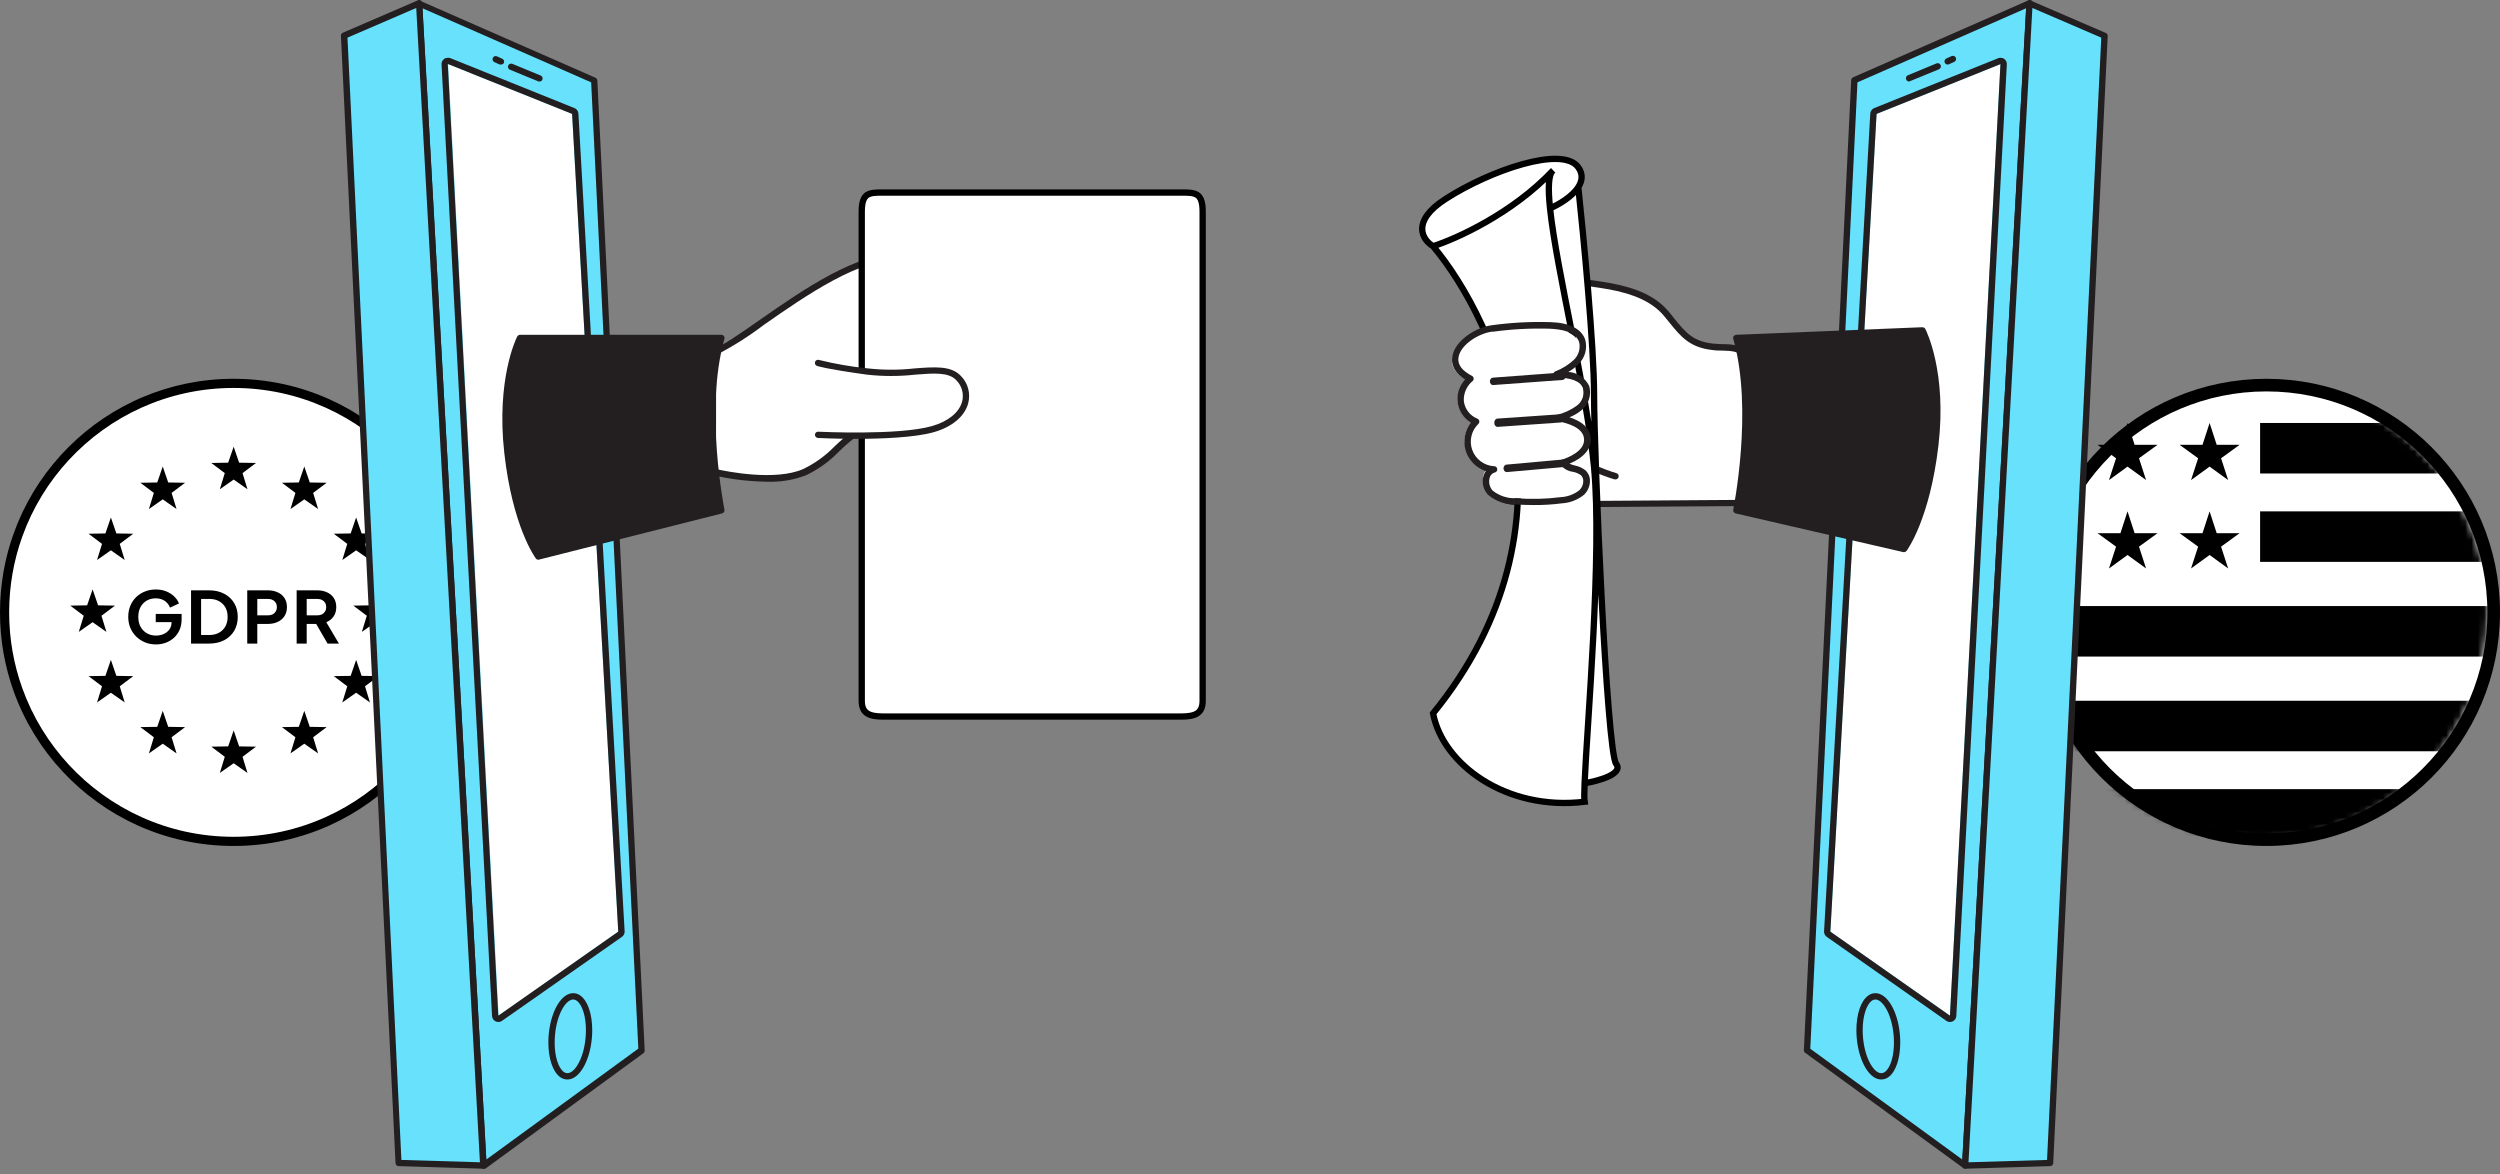
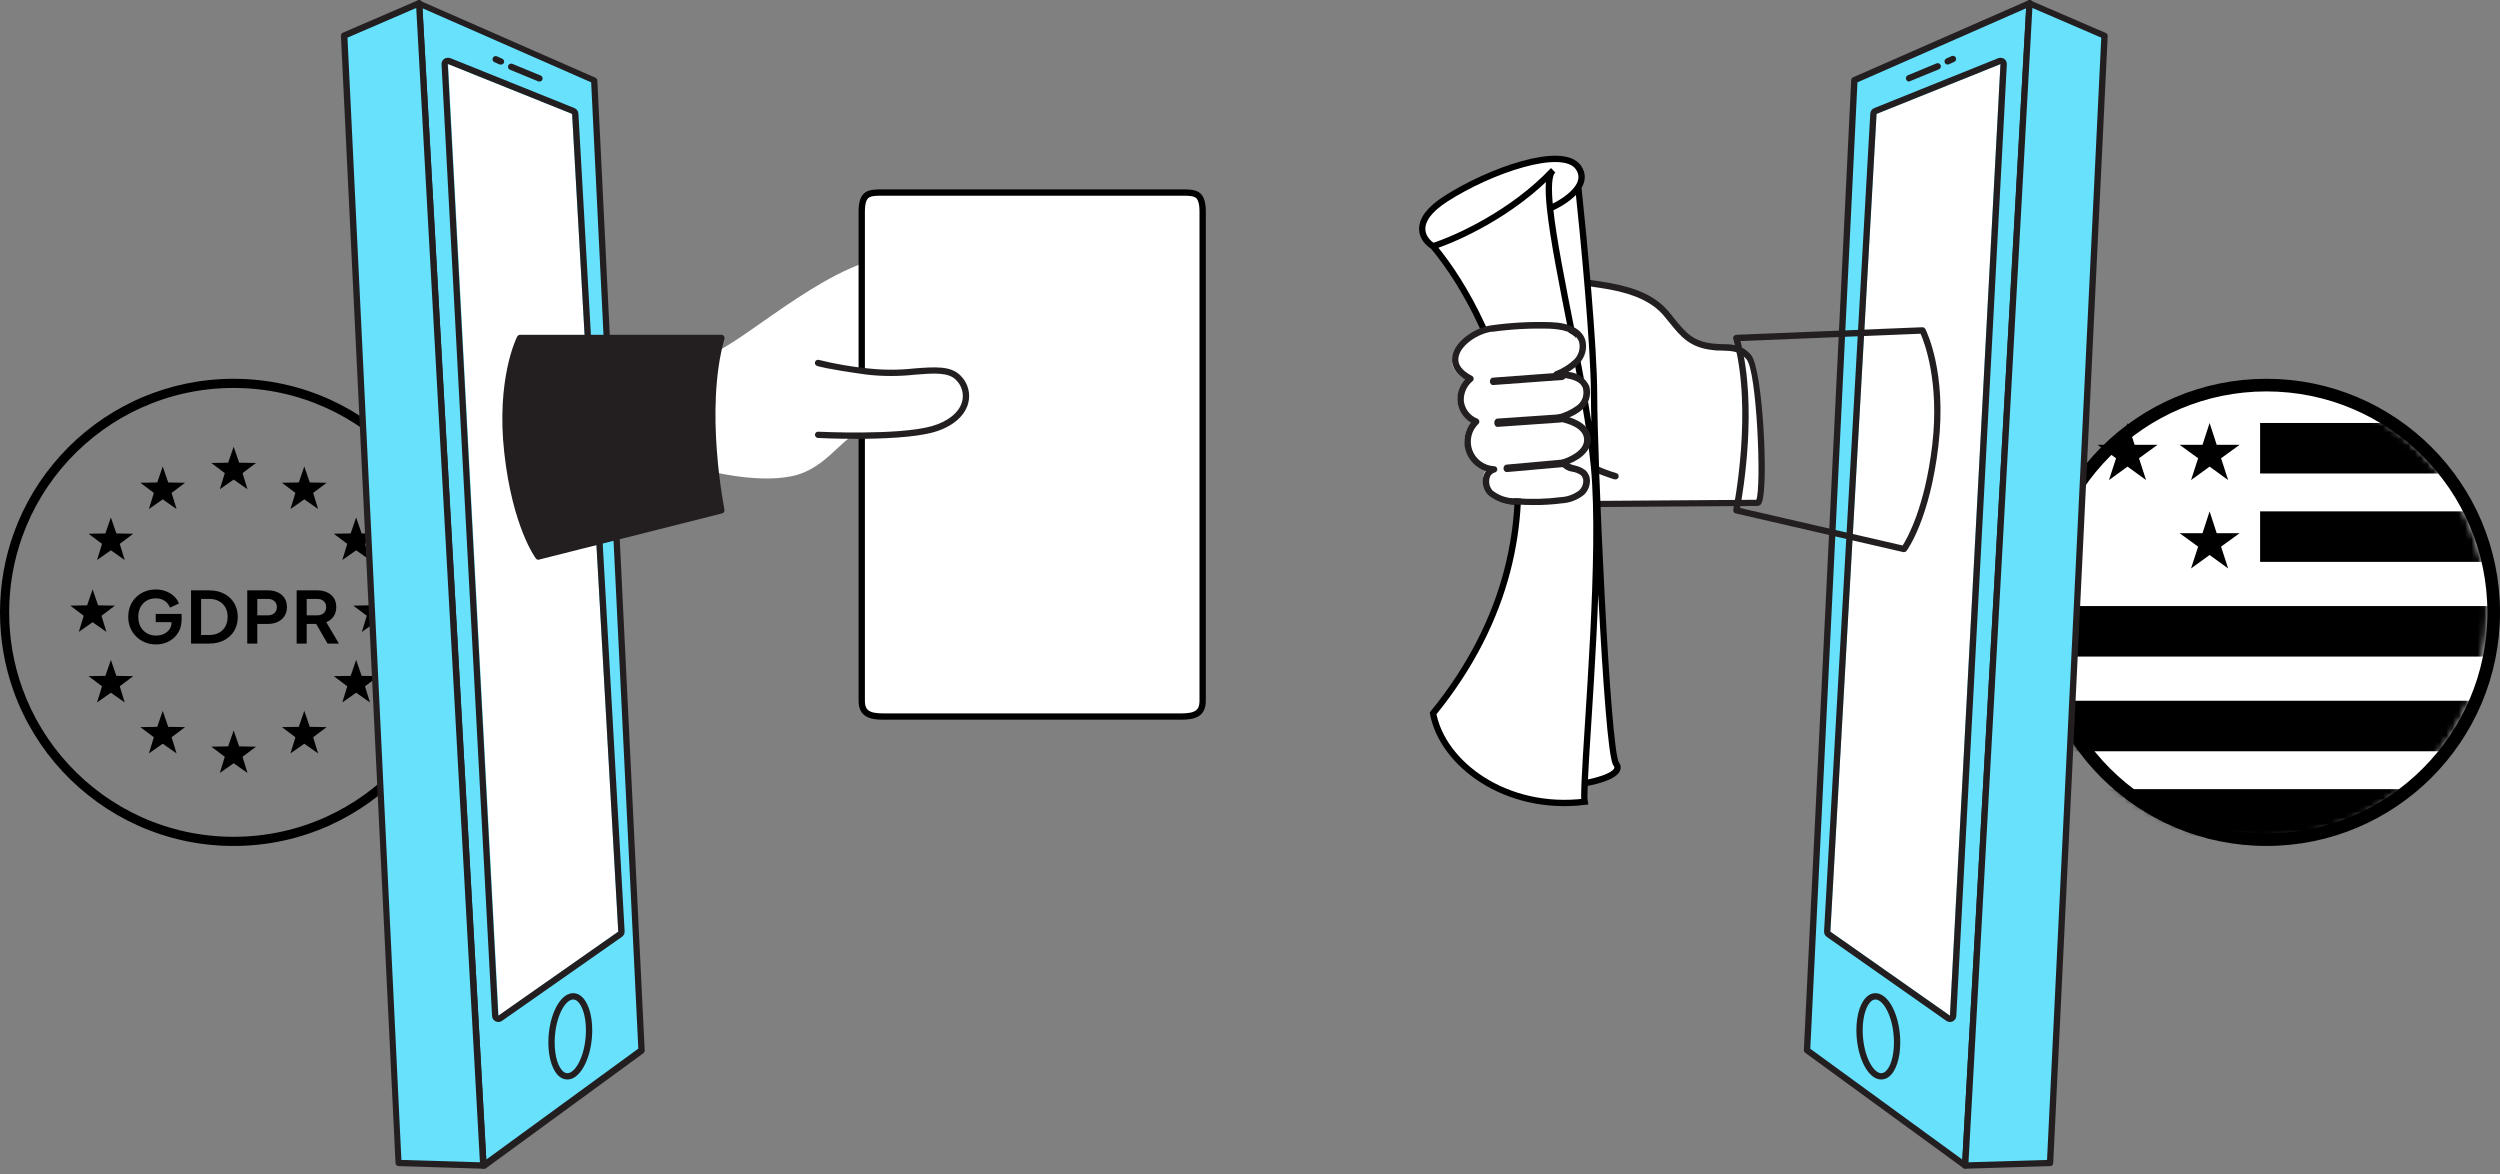
<svg xmlns="http://www.w3.org/2000/svg" width="396" height="186" viewBox="0 0 396 186" fill="none">
  <rect x="0" y="0" width="396" height="186" fill="#808080" stroke="none" />
-   <path d="M22.132 63.903C26.669 61.862 31.7 60.725 37 60.725C42.3 60.725 47.331 61.862 51.868 63.903C60.801 67.922 67.813 75.451 71.147 84.733C72.524 88.563 73.275 92.693 73.275 97C73.275 101.306 72.524 105.435 71.148 109.266C67.814 118.548 60.801 126.079 51.868 130.097C47.331 132.139 42.3 133.275 37 133.275C31.7 133.275 26.669 132.139 22.132 130.097C13.199 126.079 6.186 118.549 2.852 109.266C1.476 105.435 0.725 101.306 0.725 97C0.725 92.694 1.476 88.563 2.853 84.733C6.187 75.452 13.199 67.922 22.132 63.903Z" fill="white" />
  <path fill-rule="evenodd" clip-rule="evenodd" d="M37 61.451C31.805 61.451 26.875 62.565 22.43 64.564C13.675 68.503 6.803 75.883 3.536 84.978C2.186 88.731 1.451 92.779 1.451 97C1.451 101.221 2.186 105.268 3.535 109.02C6.802 118.117 13.675 125.498 22.43 129.436C26.874 131.436 31.805 132.549 37 132.549C42.195 132.549 47.126 131.436 51.57 129.436C60.325 125.498 67.198 118.117 70.465 109.02C71.814 105.267 72.549 101.221 72.549 97C72.549 92.778 71.814 88.731 70.464 84.978C67.197 75.883 60.325 68.503 51.57 64.564C47.125 62.565 42.195 61.451 37 61.451ZM22.499 62.95C26.952 61.051 31.853 60 37 60C42.404 60 47.537 61.159 52.165 63.241C61.277 67.341 68.428 75.02 71.83 84.487C73.235 88.395 74 92.609 74 97C74 101.391 73.235 105.603 71.831 109.511C68.429 118.98 61.277 126.66 52.165 130.759C47.537 132.842 42.404 134 37 134C31.596 134 26.463 132.842 21.835 130.759C12.723 126.66 5.571 118.98 2.169 109.511C0.765 105.603 0 101.391 0 97C0 92.609 0.765 88.396 2.17 84.487M22.499 62.95L22.496 62.944L21.992 63.171C21.939 63.194 21.887 63.218 21.835 63.241C21.784 63.264 21.732 63.287 21.681 63.31L21.173 63.539L21.176 63.545C12.379 67.714 5.489 75.249 2.17 84.487" fill="black" />
  <path fill-rule="evenodd" clip-rule="evenodd" d="M37.011 70.76L37.879 73.289L40.552 73.334L38.416 74.941L39.2 77.497L37.011 75.961L34.822 77.498L35.606 74.941L33.469 73.334L36.142 73.289L37.011 70.76ZM25.777 73.895L26.645 76.424L29.318 76.468L27.181 78.075L27.965 80.631L25.777 79.096L23.587 80.632L24.372 78.075L22.235 76.468L24.909 76.424L25.777 73.895ZM48.199 73.895L49.067 76.424L51.74 76.468L49.603 78.075L50.388 80.632L48.199 79.096L46.01 80.631L46.795 78.075L44.657 76.468L47.331 76.424L48.199 73.895ZM17.564 81.969L18.432 84.498L21.105 84.542L18.968 86.149L19.752 88.705L17.564 87.169L15.375 88.705L16.159 86.149L14.022 84.542L16.696 84.498L17.564 81.969ZM56.412 81.969L57.28 84.498L59.953 84.542L57.816 86.149L58.601 88.705L56.412 87.169L54.223 88.705L55.007 86.149L52.87 84.542L55.544 84.498L56.412 81.969ZM14.668 93.356L15.536 95.885L18.209 95.93L16.072 97.537L16.856 100.092L14.668 98.557L12.478 100.092L13.263 97.537L11.126 95.93L13.8 95.885L14.668 93.356ZM59.507 93.356L60.374 95.885L63.048 95.93L60.912 97.537L61.696 100.092L59.506 98.557L57.318 100.092L58.102 97.537L55.965 95.93L58.638 95.885L59.507 93.356ZM17.564 104.527L18.432 107.057L21.105 107.1L18.968 108.707L19.753 111.264L17.564 109.728L15.375 111.264L16.159 108.707L14.022 107.1L16.696 107.057L17.564 104.527ZM56.412 104.527L57.28 107.057L59.953 107.1L57.816 108.707L58.601 111.264L56.412 109.728L54.223 111.264L55.007 108.707L52.87 107.1L55.544 107.057L56.412 104.527ZM25.777 112.601L26.645 115.13L29.318 115.174L27.181 116.781L27.965 119.337L25.777 117.802L23.587 119.338L24.372 116.781L22.235 115.174L24.909 115.13L25.777 112.601ZM48.199 112.601L49.067 115.13L51.74 115.174L49.603 116.781L50.388 119.338L48.199 117.802L46.01 119.337L46.795 116.781L44.657 115.174L47.331 115.13L48.199 112.601ZM37.011 115.698L37.879 118.227L40.552 118.271L38.416 119.879L39.2 122.435L37.011 120.899L34.822 122.435L35.606 119.878L33.469 118.271L36.142 118.227L37.011 115.698Z" fill="black" />
  <path d="M24.704 102.078C24.08 102.078 23.502 101.969 22.971 101.75C22.441 101.531 21.976 101.226 21.578 100.833C21.18 100.441 20.868 99.98 20.642 99.452C20.423 98.924 20.314 98.346 20.314 97.72C20.314 97.093 20.419 96.516 20.63 95.988C20.848 95.452 21.153 94.991 21.543 94.607C21.941 94.214 22.406 93.912 22.936 93.701C23.467 93.482 24.045 93.373 24.669 93.373C25.294 93.373 25.852 93.474 26.344 93.678C26.843 93.882 27.265 94.154 27.608 94.493C27.951 94.825 28.198 95.192 28.346 95.591L26.929 96.248C26.765 95.81 26.488 95.456 26.098 95.184C25.707 94.912 25.231 94.776 24.669 94.776C24.123 94.776 23.639 94.901 23.217 95.15C22.804 95.399 22.48 95.742 22.246 96.18C22.019 96.618 21.906 97.131 21.906 97.72C21.906 98.308 22.023 98.826 22.257 99.271C22.499 99.709 22.831 100.052 23.253 100.301C23.674 100.55 24.158 100.675 24.704 100.675C25.149 100.675 25.559 100.592 25.934 100.426C26.308 100.252 26.609 100.01 26.835 99.701C27.062 99.384 27.175 99.01 27.175 98.58V97.935L27.901 98.546H24.669V97.244H28.767V98.094C28.767 98.743 28.654 99.316 28.428 99.814C28.201 100.312 27.893 100.731 27.503 101.071C27.12 101.403 26.687 101.656 26.203 101.829C25.719 101.995 25.22 102.078 24.704 102.078Z" fill="black" />
  <path d="M30.262 101.943V93.508H33.107C34.028 93.508 34.828 93.69 35.507 94.052C36.194 94.406 36.725 94.901 37.099 95.535C37.474 96.161 37.661 96.89 37.661 97.72C37.661 98.543 37.474 99.275 37.099 99.916C36.725 100.55 36.194 101.048 35.507 101.411C34.828 101.765 34.028 101.943 33.107 101.943H30.262ZM31.854 100.584H33.142C33.735 100.584 34.246 100.467 34.675 100.233C35.113 99.992 35.452 99.659 35.694 99.237C35.936 98.807 36.057 98.301 36.057 97.72C36.057 97.131 35.936 96.626 35.694 96.203C35.452 95.78 35.113 95.452 34.675 95.218C34.246 94.984 33.735 94.867 33.142 94.867H31.854V100.584Z" fill="black" />
  <path d="M39.163 101.943V93.508H42.417C43.011 93.508 43.534 93.614 43.986 93.825C44.447 94.029 44.806 94.331 45.064 94.731C45.321 95.124 45.45 95.603 45.45 96.169C45.45 96.727 45.318 97.207 45.052 97.607C44.794 97.999 44.439 98.301 43.986 98.512C43.534 98.724 43.011 98.829 42.417 98.829H40.755V101.943H39.163ZM40.755 97.471H42.441C42.73 97.471 42.98 97.418 43.19 97.312C43.401 97.199 43.565 97.044 43.682 96.848C43.799 96.652 43.858 96.425 43.858 96.169C43.858 95.905 43.799 95.678 43.682 95.49C43.565 95.293 43.401 95.142 43.19 95.037C42.98 94.924 42.73 94.867 42.441 94.867H40.755V97.471Z" fill="black" />
  <path d="M46.989 101.943V93.508H50.232C50.825 93.508 51.349 93.614 51.801 93.825C52.262 94.029 52.621 94.331 52.878 94.731C53.136 95.124 53.265 95.603 53.265 96.169C53.265 96.75 53.12 97.244 52.831 97.652C52.551 98.059 52.168 98.361 51.684 98.558L53.686 101.943H51.883L49.74 98.241L50.771 98.829H48.581V101.943H46.989ZM48.581 97.471H50.256C50.544 97.471 50.794 97.418 51.005 97.312C51.216 97.199 51.38 97.044 51.497 96.848C51.614 96.652 51.672 96.425 51.672 96.169C51.672 95.905 51.614 95.678 51.497 95.49C51.38 95.293 51.216 95.142 51.005 95.037C50.794 94.924 50.544 94.867 50.256 94.867H48.581V97.471Z" fill="black" />
  <circle cx="359" cy="97" r="36" fill="white" stroke="black" stroke-width="2" />
  <mask id="mask0_4861_12018" style="mask-type:alpha" maskUnits="userSpaceOnUse" x="322" y="61" width="72" height="72">
    <circle cx="358" cy="97" r="36" fill="#D9D9D9" />
  </mask>
  <g mask="url(#mask0_4861_12018)">
    <rect x="358" y="67" width="40" height="8" fill="black" />
    <rect x="358" y="81" width="40" height="8" fill="black" />
    <rect x="323" y="96" width="75" height="8" fill="black" />
    <rect x="323" y="111" width="75" height="8" fill="black" />
    <rect x="323" y="125" width="75" height="8" fill="black" />
  </g>
  <path d="M101.62 166.352L76.58 184.622L66.37 0.522L94.12 12.703L101.62 166.352Z" fill="#68E1FD" />
  <path d="M76.58 185.123C76.504 185.121 76.43 185.104 76.36 185.073C76.28 185.034 76.213 184.975 76.163 184.901C76.114 184.827 76.085 184.742 76.08 184.653L65.87 0.573C65.865 0.488 65.881 0.403 65.918 0.326C65.955 0.249 66.01 0.182 66.08 0.133C66.155 0.092 66.24 0.07 66.325 0.07C66.411 0.07 66.495 0.092 66.57 0.133L94.32 12.313C94.405 12.352 94.478 12.414 94.531 12.492C94.584 12.569 94.615 12.659 94.62 12.753L102.12 166.393C102.124 166.476 102.108 166.558 102.073 166.633C102.038 166.708 101.986 166.773 101.92 166.823L76.92 185.093C76.815 185.147 76.693 185.158 76.58 185.123ZM66.93 1.313L77.03 183.673L101.11 166.103L93.64 13.043L66.93 1.313Z" fill="#231F20" />
  <path d="M76.58 184.622L63.13 184.212L54.5 5.642L66.37 0.522L76.58 184.622Z" fill="#68E1FD" />
  <path d="M76.581 185.123L63.141 184.713C63.014 184.713 62.892 184.664 62.801 184.577C62.709 184.489 62.656 184.369 62.651 184.243L54.001 5.663C53.996 5.562 54.022 5.462 54.076 5.376C54.13 5.291 54.208 5.223 54.3 5.183L66.171 0.063C66.242 0.026 66.32 0.007 66.4 0.007C66.481 0.007 66.559 0.026 66.63 0.063C66.699 0.103 66.757 0.16 66.799 0.228C66.841 0.296 66.865 0.373 66.871 0.453L77.081 184.573C77.082 184.712 77.032 184.848 76.941 184.953C76.895 185.004 76.84 185.045 76.778 185.074C76.716 185.104 76.649 185.12 76.581 185.123ZM63.581 183.733L76.02 184.103L65.93 1.263L55.041 5.963L63.581 183.733Z" fill="#231F20" />
  <path d="M70.99 10.152L78.99 160.882L97.94 147.572L90.62 18.042L70.99 10.152Z" fill="white" />
  <path d="M70.99 10.152L90.62 18.042L97.93 147.572L78.93 160.882L70.93 10.152M70.93 9.152C70.723 9.151 70.52 9.214 70.35 9.332C70.214 9.431 70.106 9.563 70.034 9.715C69.962 9.867 69.93 10.035 69.94 10.202L77.94 160.932C77.949 161.111 78.006 161.284 78.104 161.434C78.203 161.584 78.34 161.704 78.5 161.782C78.638 161.849 78.788 161.883 78.94 161.882C79.148 161.884 79.35 161.821 79.52 161.702L98.52 148.392C98.66 148.294 98.771 148.161 98.845 148.007C98.918 147.853 98.951 147.683 98.94 147.512L91.62 17.992C91.61 17.804 91.546 17.622 91.436 17.468C91.326 17.314 91.175 17.194 91 17.122L71.37 9.222C71.249 9.175 71.12 9.151 70.99 9.152H70.93Z" fill="#231F20" />
  <path d="M89.87 170.993C89.452 170.987 89.047 170.851 88.71 170.603C87.57 169.773 86.86 167.683 86.86 165.133C86.86 161.423 88.31 158.033 90.18 157.423C90.476 157.321 90.793 157.294 91.102 157.344C91.411 157.395 91.702 157.521 91.95 157.713C93.1 158.543 93.81 160.633 93.81 163.173C93.81 166.893 92.35 170.283 90.49 170.893C90.29 170.958 90.081 170.992 89.87 170.993ZM90.79 158.323C90.688 158.32 90.586 158.337 90.49 158.373C89.22 158.793 87.86 161.603 87.86 165.133C87.86 167.333 88.42 169.133 89.3 169.793C89.423 169.889 89.568 169.952 89.721 169.979C89.875 170.005 90.033 169.992 90.18 169.943C91.45 169.523 92.81 166.703 92.81 163.173C92.81 160.983 92.24 159.173 91.37 158.523C91.203 158.397 91 158.327 90.79 158.323Z" fill="#231F20" />
  <path d="M85.51 12.912C85.448 12.927 85.383 12.927 85.32 12.912L80.77 11.043C80.709 11.017 80.654 10.979 80.607 10.932C80.561 10.885 80.524 10.83 80.499 10.768C80.473 10.707 80.461 10.642 80.461 10.575C80.461 10.509 80.475 10.444 80.5 10.383C80.526 10.321 80.563 10.266 80.61 10.219C80.657 10.173 80.713 10.136 80.774 10.111C80.835 10.086 80.901 10.073 80.967 10.073C81.034 10.073 81.099 10.087 81.16 10.113L85.7 11.992C85.797 12.05 85.873 12.138 85.914 12.243C85.956 12.348 85.962 12.464 85.93 12.572C85.901 12.664 85.846 12.745 85.771 12.806C85.697 12.866 85.606 12.903 85.51 12.912Z" fill="#231F20" />
  <path d="M79.36 10.223C79.291 10.237 79.22 10.237 79.15 10.223L78.31 9.843C78.25 9.816 78.195 9.777 78.15 9.729C78.104 9.681 78.069 9.625 78.045 9.563C78.021 9.501 78.01 9.435 78.012 9.369C78.014 9.303 78.028 9.238 78.055 9.178C78.082 9.117 78.121 9.063 78.169 9.017C78.217 8.972 78.273 8.936 78.335 8.912C78.397 8.889 78.463 8.877 78.529 8.879C78.595 8.881 78.66 8.896 78.72 8.923L79.56 9.303C79.681 9.359 79.776 9.461 79.822 9.586C79.869 9.712 79.865 9.85 79.81 9.973C79.766 10.052 79.7 10.117 79.621 10.161C79.541 10.206 79.451 10.227 79.36 10.223Z" fill="#231F20" />
  <path d="M112.931 74.743C112.931 74.743 122.231 77.062 127.421 74.802C132.611 72.543 134.021 67.642 139.891 67.183C145.761 66.722 160.931 66.062 160.931 66.062L161.841 52.523C161.841 52.523 152.361 41.633 142.771 40.733C133.181 39.833 118.201 53.992 112.931 55.903V74.743Z" fill="white" />
-   <path d="M121.42 76.302C118.51 76.259 115.613 75.9 112.78 75.232C112.671 75.205 112.574 75.142 112.505 75.053C112.436 74.965 112.399 74.855 112.4 74.742V55.902C112.4 55.8 112.432 55.699 112.491 55.615C112.55 55.531 112.634 55.467 112.73 55.432C114.4 54.832 117.17 52.892 120.38 50.652C127.05 45.992 136.19 39.652 142.84 40.232C152.51 41.142 161.84 51.742 162.23 52.232C162.274 52.281 162.307 52.338 162.327 52.4C162.348 52.462 162.356 52.527 162.35 52.592L161.45 66.132C161.441 66.254 161.389 66.368 161.302 66.454C161.216 66.541 161.102 66.593 160.98 66.602C160.82 66.602 145.69 67.282 139.9 67.722C136.66 67.972 134.9 69.612 132.9 71.512C131.388 73.085 129.602 74.369 127.63 75.302C125.648 76.049 123.537 76.389 121.42 76.302ZM113.42 74.302C115.2 74.702 122.82 76.222 127.21 74.302C129.078 73.405 130.771 72.182 132.21 70.692C134.29 68.752 136.26 66.912 139.85 66.692C145.09 66.282 157.95 65.692 160.51 65.582L161.37 52.702C160.19 51.382 151.44 42.042 142.77 41.232C136.5 40.642 127.53 46.902 120.98 51.472C118.607 53.278 116.08 54.874 113.43 56.242L113.42 74.302Z" fill="#231F20" />
  <path d="M85.281 88.163L114.281 80.833C114.281 80.833 111.011 65.103 114.281 53.533H82.351C82.351 53.533 78.971 60.083 80.351 71.703C81.731 83.323 85.281 88.163 85.281 88.163Z" fill="#231F20" />
  <path d="M85.28 88.663C85.202 88.665 85.125 88.647 85.055 88.613C84.986 88.578 84.925 88.526 84.88 88.463C84.73 88.263 81.18 83.373 79.88 71.753C78.58 60.133 81.77 53.573 81.93 53.303C81.974 53.224 82.037 53.157 82.114 53.11C82.191 53.062 82.279 53.036 82.37 53.033H114.27C114.348 53.034 114.424 53.052 114.493 53.087C114.562 53.122 114.623 53.172 114.67 53.233C114.717 53.295 114.748 53.367 114.762 53.444C114.776 53.52 114.772 53.599 114.75 53.673C111.55 64.993 114.75 80.583 114.75 80.733C114.777 80.86 114.754 80.993 114.685 81.103C114.616 81.213 114.506 81.292 114.38 81.323L85.38 88.643L85.28 88.663ZM82.67 54.033C82.08 55.373 79.67 61.623 80.82 71.643C81.96 81.463 84.76 86.423 85.5 87.643L113.67 80.513C113.17 77.853 110.91 64.433 113.6 54.083L82.67 54.033Z" fill="#231F20" />
  <path d="M139.838 30.5H187.162C187.699 30.5 188.173 30.5 188.597 30.551C189.018 30.601 189.35 30.697 189.609 30.86C190.086 31.16 190.5 31.813 190.5 33.5V111C190.5 112.119 190.127 112.688 189.609 113.015C189.042 113.372 188.205 113.5 187.162 113.5H139.838C138.795 113.5 137.958 113.372 137.391 113.015C136.873 112.688 136.5 112.119 136.5 111V33.5C136.5 31.813 136.914 31.16 137.391 30.86C137.65 30.697 137.982 30.601 138.403 30.551C138.827 30.5 139.301 30.5 139.838 30.5Z" fill="white" stroke="black" />
  <path d="M129.591 68.882C129.591 68.882 142.351 69.522 147.751 67.972C153.151 66.422 154.181 62.332 151.821 59.852C149.461 57.372 143.921 59.742 137.381 58.852C130.841 57.962 129.591 57.492 129.591 57.492" fill="white" />
  <path d="M135.66 69.513C132.39 69.513 129.8 69.393 129.57 69.373C129.505 69.371 129.44 69.355 129.381 69.328C129.321 69.3 129.267 69.261 129.223 69.213C129.178 69.164 129.143 69.108 129.121 69.046C129.098 68.984 129.088 68.919 129.09 68.853C129.091 68.787 129.106 68.721 129.134 68.66C129.162 68.6 129.202 68.546 129.252 68.501C129.302 68.457 129.36 68.424 129.424 68.403C129.487 68.383 129.554 68.376 129.62 68.383C129.74 68.383 142.35 69.003 147.62 67.493C150.18 66.763 151.93 65.343 152.4 63.613C152.556 63.011 152.551 62.379 152.384 61.78C152.217 61.182 151.895 60.638 151.45 60.203C150.25 58.933 147.92 59.113 144.98 59.343C142.432 59.629 139.859 59.629 137.31 59.343C130.79 58.443 129.47 57.983 129.42 57.963C129.357 57.942 129.298 57.909 129.248 57.865C129.198 57.821 129.157 57.767 129.127 57.707C129.098 57.647 129.081 57.581 129.078 57.515C129.074 57.448 129.084 57.381 129.107 57.318C129.13 57.255 129.165 57.198 129.21 57.149C129.256 57.1 129.31 57.06 129.371 57.033C129.432 57.005 129.498 56.99 129.565 56.988C129.632 56.987 129.698 56.999 129.76 57.023C132.289 57.648 134.859 58.092 137.45 58.353C139.926 58.629 142.425 58.629 144.9 58.353C148.11 58.113 150.64 57.913 152.18 59.523C152.744 60.084 153.15 60.782 153.357 61.55C153.564 62.317 153.565 63.125 153.36 63.893C152.8 65.963 150.81 67.633 147.89 68.463C144.97 69.293 139.74 69.513 135.66 69.513Z" fill="#231F20" />
  <path d="M286.24 166.352L311.28 184.622L321.49 0.522L293.74 12.703L286.24 166.352Z" fill="#68E1FD" />
  <path d="M311.28 185.123C311.175 185.124 311.072 185.089 310.99 185.023L285.93 166.753C285.864 166.703 285.812 166.637 285.777 166.562C285.742 166.487 285.726 166.405 285.73 166.323L293.23 12.683C293.236 12.589 293.267 12.499 293.32 12.421C293.372 12.344 293.445 12.282 293.53 12.243L321.28 0.063C321.355 0.022 321.439 0 321.525 0C321.611 0 321.695 0.022 321.77 0.063C321.84 0.112 321.896 0.178 321.932 0.255C321.969 0.332 321.986 0.418 321.98 0.503L311.77 184.603C311.765 184.691 311.736 184.777 311.687 184.851C311.638 184.924 311.57 184.984 311.49 185.023C311.427 185.07 311.356 185.104 311.28 185.123ZM286.75 166.123L310.83 183.673L320.93 1.313L294.22 13.043L286.75 166.123Z" fill="#231F20" />
  <path d="M311.28 184.622L324.73 184.212L333.36 5.642L321.49 0.522L311.28 184.622Z" fill="#68E1FD" />
  <path d="M311.28 185.123C311.145 185.123 311.016 185.069 310.92 184.973C310.829 184.868 310.779 184.732 310.78 184.593L320.99 0.493C320.996 0.413 321.02 0.336 321.062 0.268C321.104 0.2 321.162 0.143 321.23 0.103C321.301 0.066 321.38 0.047 321.46 0.047C321.54 0.047 321.619 0.066 321.69 0.103L333.56 5.223C333.653 5.263 333.731 5.331 333.785 5.416C333.838 5.502 333.865 5.602 333.86 5.703L325.23 184.243C325.225 184.369 325.171 184.489 325.08 184.577C324.989 184.664 324.867 184.713 324.74 184.713L311.3 185.123H311.28ZM321.93 1.263L311.81 184.103L324.25 183.733L332.84 5.963L321.93 1.263Z" fill="#231F20" />
  <path d="M316.871 10.152L308.871 160.882L289.921 147.572L297.241 18.042L316.871 10.152Z" fill="white" />
  <path d="M316.871 10.152L308.871 160.882L289.931 147.572L297.251 18.042L316.881 10.152M316.881 9.152C316.751 9.151 316.622 9.175 316.501 9.222L296.871 17.122C296.696 17.194 296.545 17.314 296.435 17.468C296.325 17.622 296.261 17.804 296.251 17.992L288.931 147.512C288.92 147.683 288.953 147.853 289.026 148.007C289.1 148.161 289.211 148.294 289.351 148.392L308.301 161.702C308.471 161.821 308.673 161.884 308.881 161.882C309.033 161.883 309.184 161.849 309.321 161.782C309.482 161.704 309.619 161.584 309.717 161.434C309.816 161.284 309.872 161.111 309.881 160.932L317.881 10.202C317.891 10.035 317.859 9.867 317.787 9.715C317.716 9.563 317.607 9.431 317.471 9.332C317.301 9.214 317.098 9.151 316.891 9.152H316.881Z" fill="#231F20" />
  <path d="M297.991 170.993C297.78 170.992 297.571 170.958 297.371 170.893C295.511 170.283 294.051 166.893 294.051 163.173C294.051 160.633 294.761 158.543 295.911 157.713C296.159 157.521 296.45 157.395 296.759 157.344C297.068 157.294 297.385 157.321 297.681 157.423C299.551 158.033 301.001 161.423 301.001 165.133C301.001 167.683 300.291 169.773 299.151 170.603C298.814 170.851 298.409 170.987 297.991 170.993ZM297.071 158.323C296.861 158.327 296.658 158.397 296.491 158.523C295.621 159.153 295.051 160.983 295.051 163.173C295.051 166.703 296.411 169.523 297.681 169.943C297.828 169.992 297.986 170.005 298.14 169.979C298.293 169.952 298.438 169.889 298.561 169.793C299.441 169.163 300.001 167.333 300.001 165.133C300.001 161.603 298.641 158.793 297.371 158.373C297.275 158.337 297.173 158.32 297.071 158.323Z" fill="#231F20" />
  <path d="M302.351 12.913C302.255 12.904 302.164 12.867 302.09 12.806C302.015 12.746 301.96 12.665 301.931 12.573C301.883 12.451 301.885 12.315 301.936 12.194C301.986 12.073 302.081 11.976 302.201 11.923L306.741 10.043C306.864 9.991 307.003 9.991 307.127 10.041C307.25 10.092 307.349 10.19 307.401 10.313C307.452 10.437 307.453 10.575 307.402 10.699C307.352 10.823 307.254 10.921 307.131 10.973L302.581 12.843C302.513 12.889 302.433 12.913 302.351 12.913Z" fill="#231F20" />
  <path d="M308.5 10.223C308.405 10.223 308.312 10.196 308.232 10.144C308.152 10.093 308.089 10.019 308.05 9.932C307.996 9.81 307.991 9.672 308.038 9.546C308.085 9.421 308.179 9.319 308.3 9.262L309.14 8.882C309.201 8.856 309.266 8.841 309.332 8.839C309.398 8.837 309.464 8.849 309.525 8.872C309.587 8.896 309.644 8.932 309.692 8.977C309.74 9.023 309.778 9.077 309.805 9.137C309.832 9.198 309.847 9.263 309.849 9.329C309.85 9.395 309.839 9.461 309.815 9.523C309.792 9.585 309.756 9.641 309.711 9.689C309.665 9.737 309.611 9.776 309.55 9.802L308.71 10.182C308.644 10.21 308.572 10.224 308.5 10.223Z" fill="#231F20" />
  <path d="M263.83 49.573C261.65 47.043 258.26 45.943 254.98 45.343C251.7 44.743 248.3 44.533 245.2 43.283C242.94 42.373 240.82 40.913 238.39 40.713C235.96 40.513 233.12 42.423 233.6 44.813C234.025 46.078 234.896 47.144 236.05 47.813C238.25 49.433 240.529 50.941 242.88 52.333C240.78 51.993 238.36 51.753 236.78 53.173C235.44 54.383 235.21 56.363 235.17 58.173C235.047 63.613 235.897 69.031 237.68 74.173C238.141 75.933 239.128 77.51 240.51 78.693C242.17 79.873 244.35 79.903 246.38 79.893L278.38 79.673C279.72 79.673 278.83 58.673 276.98 56.563C275.31 54.683 273.54 55.193 271.28 54.953C267.33 54.493 266.22 52.343 263.83 49.573Z" fill="white" />
  <path d="M245.83 80.363C244.08 80.363 241.89 80.263 240.22 79.073C238.754 77.833 237.706 76.171 237.22 74.313C235.411 69.126 234.551 63.655 234.68 58.163C234.68 56.273 234.97 54.163 236.45 52.813C237.043 52.339 237.724 51.987 238.453 51.778C239.183 51.568 239.947 51.505 240.7 51.593C239.01 50.533 237.36 49.403 235.76 48.223C234.496 47.486 233.554 46.301 233.12 44.903C233.022 44.381 233.049 43.842 233.201 43.333C233.352 42.823 233.623 42.357 233.99 41.973C234.554 41.367 235.247 40.894 236.016 40.59C236.786 40.285 237.614 40.157 238.44 40.213C240.182 40.455 241.862 41.025 243.39 41.893C244.05 42.213 244.72 42.543 245.39 42.813C247.655 43.612 250.004 44.149 252.39 44.413C253.29 44.543 254.18 44.683 255.08 44.843C259.41 45.633 262.32 47.023 264.22 49.243C264.59 49.663 264.93 50.083 265.22 50.473C267 52.653 268.17 54.083 271.33 54.423C271.85 54.483 272.33 54.493 272.82 54.513C274.42 54.513 275.94 54.603 277.35 56.203C279.24 58.323 280.18 77.103 279.06 79.623C279.016 79.768 278.927 79.896 278.807 79.989C278.688 80.082 278.542 80.136 278.39 80.143L246.39 80.363H245.83ZM240.23 52.573C239.102 52.507 237.99 52.863 237.11 53.573C235.91 54.663 235.71 56.573 235.67 58.203C235.545 63.576 236.385 68.927 238.15 74.003C238.582 75.664 239.51 77.153 240.81 78.273C242.27 79.273 244.19 79.403 246.38 79.383H246.49L278.2 79.163C279.03 77.163 278.31 58.773 276.63 56.883C275.49 55.613 274.37 55.583 272.81 55.533C272.31 55.533 271.81 55.533 271.24 55.443C267.68 55.053 266.24 53.323 264.47 51.133C264.15 50.743 263.81 50.333 263.47 49.913C261.72 47.913 259 46.593 254.91 45.843C254.03 45.683 253.14 45.553 252.25 45.423C249.791 45.153 247.371 44.596 245.04 43.763C244.33 43.473 243.63 43.133 242.96 42.763C241.543 41.952 239.986 41.412 238.37 41.173C237.698 41.132 237.024 41.238 236.397 41.485C235.77 41.732 235.204 42.114 234.74 42.603C234.479 42.873 234.285 43.202 234.175 43.562C234.066 43.922 234.044 44.303 234.11 44.673C234.51 45.82 235.309 46.785 236.36 47.393C238.54 48.993 240.83 50.503 243.16 51.883C243.259 51.944 243.334 52.036 243.372 52.146C243.409 52.255 243.408 52.374 243.368 52.483C243.328 52.591 243.251 52.682 243.152 52.741C243.052 52.799 242.935 52.821 242.82 52.803C241.964 52.661 241.098 52.584 240.23 52.573Z" fill="#231F20" />
-   <path d="M301.621 86.963L275.051 80.833C275.051 80.833 278.321 65.103 275.051 53.533L304.541 52.333C304.541 52.333 307.931 58.883 306.541 70.493C305.151 82.103 301.621 86.963 301.621 86.963Z" fill="#231F20" />
  <path d="M301.62 87.463H301.51L274.93 81.323C274.802 81.294 274.69 81.216 274.619 81.106C274.548 80.996 274.523 80.862 274.55 80.733C274.55 80.583 277.76 64.983 274.55 53.673C274.53 53.6 274.527 53.523 274.541 53.449C274.555 53.374 274.585 53.304 274.63 53.243C274.675 53.183 274.732 53.133 274.797 53.096C274.863 53.06 274.935 53.039 275.01 53.033L304.5 51.833C304.595 51.834 304.688 51.859 304.771 51.906C304.853 51.953 304.922 52.021 304.97 52.103C305.11 52.383 308.41 58.923 307.05 70.553C305.69 82.183 302.15 87.053 302 87.263C301.954 87.321 301.896 87.368 301.831 87.402C301.766 87.437 301.694 87.457 301.62 87.463ZM275.62 80.463L301.38 86.403C302.12 85.253 304.92 80.293 306.07 70.453C307.23 60.453 304.82 54.223 304.22 52.863L275.69 54.023C278.39 64.353 276.13 77.763 275.63 80.453L275.62 80.463Z" fill="#231F20" />
  <path d="M255.871 75.933H255.731C246.381 73.093 244.931 67.573 244.931 67.343C244.9 67.216 244.921 67.082 244.988 66.969C245.056 66.857 245.164 66.776 245.291 66.743C245.421 66.713 245.557 66.734 245.671 66.803C245.785 66.873 245.868 66.984 245.901 67.113C245.901 67.113 247.291 72.323 256.051 74.953C256.176 74.992 256.281 75.079 256.343 75.195C256.405 75.311 256.418 75.447 256.381 75.573C256.351 75.683 256.284 75.779 256.19 75.845C256.097 75.91 255.984 75.942 255.871 75.933Z" fill="#231F20" />
  <path d="M236.7 52.433C239.682 52.026 242.692 51.865 245.7 51.953C247.7 52.003 250.11 52.493 250.7 54.393C250.839 54.983 250.819 55.598 250.644 56.178C250.468 56.757 250.143 57.28 249.7 57.693C248.828 58.508 247.81 59.153 246.7 59.593C248.49 59.593 250.7 59.933 251.31 61.593C251.479 62.186 251.465 62.816 251.271 63.401C251.076 63.986 250.71 64.499 250.22 64.873C249.233 65.6 248.111 66.123 246.92 66.413C248.92 66.773 251.38 67.613 251.54 69.633C251.7 71.653 249.6 72.803 247.76 73.393C248.32 74.393 249.97 74.193 250.86 74.983C251.237 75.421 251.426 75.99 251.386 76.566C251.347 77.142 251.083 77.68 250.65 78.063C249.749 78.795 248.639 79.222 247.48 79.283C245.159 79.579 242.814 79.642 240.48 79.473C239.005 79.525 237.562 79.038 236.42 78.103C235.42 77.043 235.53 74.903 236.93 74.473C236.092 74.416 235.288 74.116 234.616 73.611C233.945 73.105 233.434 72.415 233.147 71.625C232.86 70.835 232.809 69.979 232.999 69.16C233.19 68.341 233.614 67.595 234.22 67.013C233.577 66.749 233.016 66.319 232.592 65.768C232.169 65.216 231.899 64.563 231.81 63.873C231.764 63.197 231.879 62.519 232.147 61.897C232.415 61.274 232.827 60.724 233.35 60.293C227.93 57.573 232.82 52.973 236.7 52.433Z" fill="white" />
  <path d="M243.26 80.073C242.36 80.073 241.43 80.043 240.47 79.983C238.868 80.036 237.302 79.49 236.08 78.453C235.734 78.07 235.488 77.608 235.364 77.107C235.24 76.606 235.242 76.082 235.37 75.583C235.451 75.285 235.583 75.004 235.76 74.753C235.019 74.514 234.347 74.1 233.8 73.546C233.253 72.991 232.849 72.313 232.621 71.568C232.393 70.824 232.349 70.035 232.491 69.27C232.634 68.505 232.959 67.785 233.44 67.173C232.867 66.827 232.381 66.356 232.017 65.795C231.653 65.233 231.422 64.597 231.34 63.933C231.283 63.294 231.361 62.65 231.57 62.044C231.778 61.437 232.112 60.881 232.55 60.413C230.55 59.193 230.34 57.773 230.55 56.763C230.96 54.363 234.11 52.293 236.67 51.943C239.691 51.524 242.742 51.361 245.79 51.453C248.79 51.533 250.71 52.503 251.27 54.233C251.447 54.904 251.441 55.61 251.253 56.278C251.065 56.947 250.701 57.552 250.2 58.033C249.739 58.511 249.21 58.918 248.63 59.243C249.317 59.289 249.979 59.517 250.549 59.901C251.12 60.285 251.579 60.814 251.88 61.433C252.078 62.121 252.067 62.853 251.848 63.535C251.629 64.217 251.212 64.818 250.65 65.263C250.092 65.715 249.468 66.079 248.8 66.343C251.37 67.173 252.05 68.523 252.14 69.603C252.27 71.223 251.03 72.683 248.8 73.603C249.07 73.724 249.351 73.818 249.64 73.883C250.241 74 250.806 74.257 251.29 74.633C251.515 74.838 251.694 75.089 251.816 75.368C251.938 75.647 252.001 75.948 252 76.253C252.004 76.659 251.926 77.062 251.771 77.439C251.617 77.815 251.389 78.156 251.1 78.443C250.12 79.251 248.908 79.727 247.64 79.803C246.188 79.994 244.725 80.084 243.26 80.073ZM236.77 52.933C234.55 53.233 231.83 55.013 231.5 56.933C231.3 58.053 232.01 59.043 233.6 59.863C233.672 59.899 233.733 59.953 233.779 60.019C233.824 60.086 233.852 60.163 233.86 60.243C233.87 60.322 233.86 60.402 233.832 60.477C233.805 60.552 233.759 60.619 233.7 60.673C233.238 61.051 232.873 61.534 232.634 62.082C232.396 62.63 232.292 63.226 232.33 63.823C232.405 64.423 232.64 64.993 233.009 65.473C233.378 65.953 233.869 66.326 234.43 66.553C234.508 66.584 234.578 66.634 234.632 66.699C234.686 66.763 234.723 66.84 234.74 66.923C234.754 67.006 234.748 67.091 234.722 67.171C234.696 67.251 234.651 67.324 234.59 67.383C234.055 67.899 233.681 68.56 233.513 69.285C233.346 70.009 233.392 70.767 233.645 71.466C233.899 72.165 234.35 72.776 234.944 73.225C235.537 73.673 236.248 73.94 236.99 73.993C237.123 73.978 237.256 74.017 237.36 74.1C237.464 74.184 237.531 74.305 237.545 74.438C237.56 74.57 237.521 74.703 237.438 74.807C237.354 74.911 237.233 74.978 237.1 74.993C236.908 75.058 236.736 75.172 236.603 75.325C236.47 75.478 236.379 75.663 236.34 75.863C236.258 76.198 236.257 76.548 236.337 76.883C236.417 77.219 236.576 77.531 236.8 77.793C237.853 78.642 239.18 79.076 240.53 79.013C242.844 79.189 245.169 79.129 247.47 78.833C248.524 78.779 249.534 78.398 250.36 77.743C250.553 77.554 250.705 77.328 250.808 77.079C250.911 76.83 250.963 76.562 250.96 76.293C250.961 76.127 250.929 75.963 250.865 75.81C250.802 75.657 250.708 75.519 250.59 75.403C250.217 75.138 249.79 74.957 249.34 74.873C248.941 74.826 248.556 74.694 248.211 74.487C247.867 74.281 247.57 74.003 247.34 73.673C247.311 73.605 247.296 73.531 247.296 73.458C247.296 73.384 247.311 73.31 247.34 73.243C247.369 73.177 247.412 73.118 247.465 73.069C247.519 73.021 247.582 72.985 247.65 72.963C248.5 72.683 251.24 71.653 251.08 69.713C250.95 68.023 248.72 67.273 246.87 66.943C246.76 66.924 246.658 66.869 246.584 66.785C246.509 66.701 246.466 66.595 246.46 66.483C246.453 66.371 246.483 66.26 246.547 66.167C246.61 66.074 246.703 66.006 246.81 65.973C247.938 65.703 249.001 65.213 249.94 64.533C250.356 64.228 250.673 63.807 250.85 63.323C251.028 62.84 251.06 62.314 250.94 61.813C250.53 60.723 249.17 60.163 246.78 60.123C246.666 60.122 246.556 60.082 246.468 60.009C246.381 59.936 246.321 59.835 246.3 59.723C246.276 59.611 246.291 59.495 246.342 59.393C246.393 59.291 246.477 59.21 246.58 59.163C247.65 58.758 248.631 58.15 249.47 57.373C249.845 57.021 250.12 56.578 250.267 56.086C250.415 55.594 250.43 55.072 250.31 54.573C249.78 52.933 247.54 52.573 245.75 52.483C242.759 52.392 239.765 52.553 236.8 52.963L236.77 52.933Z" fill="#231F20" />
-   <path d="M235.681 60.773C235.548 60.773 235.421 60.72 235.327 60.627C235.233 60.533 235.181 60.406 235.181 60.273C235.181 60.14 235.233 60.013 235.327 59.919C235.421 59.826 235.548 59.773 235.681 59.773L246.761 59.083C246.826 59.079 246.892 59.088 246.954 59.109C247.017 59.131 247.074 59.164 247.123 59.208C247.172 59.252 247.213 59.305 247.241 59.364C247.27 59.423 247.287 59.487 247.291 59.553C247.294 59.684 247.247 59.812 247.16 59.91C247.073 60.009 246.951 60.07 246.821 60.083L235.751 60.763L235.681 60.773Z" fill="#231F20" />
  <path d="M237.18 67.443C237.054 67.443 236.932 67.394 236.841 67.306C236.749 67.219 236.696 67.099 236.69 66.973C236.686 66.907 236.695 66.841 236.717 66.779C236.738 66.717 236.772 66.659 236.815 66.61C236.859 66.561 236.912 66.521 236.971 66.492C237.03 66.463 237.095 66.446 237.16 66.443L246.95 65.923C247.016 65.917 247.083 65.925 247.146 65.946C247.208 65.967 247.266 66 247.316 66.044C247.365 66.088 247.406 66.142 247.434 66.202C247.462 66.261 247.478 66.326 247.48 66.393C247.483 66.458 247.473 66.524 247.45 66.585C247.427 66.647 247.393 66.704 247.348 66.752C247.304 66.8 247.25 66.839 247.19 66.867C247.131 66.894 247.066 66.91 247 66.913L237.21 67.443H237.18Z" fill="#231F20" />
  <path d="M239.311 74.573C239.178 74.573 239.051 74.52 238.957 74.427C238.863 74.333 238.811 74.206 238.811 74.073C238.811 73.94 238.863 73.813 238.957 73.719C239.051 73.626 239.178 73.573 239.311 73.573L247.821 72.903C247.887 72.896 247.953 72.903 248.017 72.922C248.08 72.942 248.139 72.974 248.189 73.017C248.24 73.06 248.281 73.113 248.31 73.173C248.34 73.232 248.357 73.297 248.361 73.363C248.366 73.429 248.358 73.495 248.338 73.558C248.318 73.62 248.286 73.678 248.243 73.729C248.2 73.779 248.148 73.82 248.089 73.85C248.03 73.88 247.966 73.898 247.901 73.903L239.391 74.563L239.311 74.573Z" fill="#231F20" />
  <path d="M227 113C251.4 83 237.167 51.166 227 39C225.334 38 223.4 35.1 229 31.5C236 27 247.501 23 250 26.5C250.783 27.596 250.624 28.676 250 29.645C250.834 37.43 252.5 54.9 252.5 62.5C252.5 72 254.5 119 256 121C257.2 122.6 253.167 123.709 251 124.064C250.939 125.558 250.931 126.581 251 127C238.5 128.5 228.5 121 227 113Z" fill="white" />
  <path d="M227 39C237.167 51.166 251.4 83 227 113C228.5 121 238.5 128.5 251 127C250.931 126.581 250.939 125.558 251 124.064M227 39C230.667 37.833 239.6 33.8 246 27C245.262 27.615 245.19 29.807 245.524 33M227 39C225.334 38 223.4 35.1 229 31.5C236 27 247.501 23 250 26.5C250.783 27.596 250.624 28.676 250 29.645M245.524 33C246.546 42.776 251.37 61.939 252.5 74C253.791 87.766 251.38 114.856 251 124.064M245.524 33C246.939 32.391 249.031 31.153 250 29.645M250 29.645C250.834 37.43 252.5 54.9 252.5 62.5C252.5 72 254.5 119 256 121C257.2 122.6 253.167 123.709 251 124.064" stroke="black" />
  <path d="M235.867 52.492C238.906 52.094 241.974 51.937 245.039 52.023C247.078 52.072 249.534 52.55 250.135 54.407C250.276 54.983 250.256 55.584 250.077 56.15C249.898 56.716 249.567 57.227 249.116 57.631C248.227 58.427 247.19 59.057 246.059 59.487C247.883 59.487 250.135 59.819 250.757 61.441C250.929 62.02 250.915 62.636 250.717 63.208C250.518 63.779 250.145 64.28 249.646 64.646C248.64 65.356 247.497 65.867 246.283 66.15C248.321 66.502 250.828 67.323 250.991 69.296C251.154 71.27 249.014 72.393 247.139 72.97C247.71 73.947 249.391 73.751 250.298 74.523C250.682 74.951 250.874 75.507 250.834 76.07C250.794 76.633 250.525 77.158 250.084 77.532C249.166 78.247 248.035 78.664 246.854 78.724C244.488 79.013 242.098 79.075 239.72 78.91C238.216 78.961 236.745 78.485 235.582 77.571C234.563 76.536 234.675 74.445 236.102 74.025C235.247 73.969 234.428 73.676 233.743 73.182C233.059 72.688 232.539 72.014 232.246 71.242C231.954 70.471 231.901 69.634 232.095 68.834C232.29 68.034 232.722 67.305 233.34 66.737C232.684 66.478 232.112 66.059 231.681 65.52C231.249 64.981 230.974 64.342 230.884 63.669C230.836 63.008 230.954 62.346 231.227 61.738C231.5 61.129 231.92 60.592 232.453 60.171C226.929 57.514 231.913 53.02 235.867 52.492Z" fill="white" />
  <path d="M242.973 79.999C242.059 79.999 241.115 79.969 240.14 79.908C238.512 79.962 236.923 79.41 235.682 78.359C235.33 77.972 235.08 77.504 234.954 76.997C234.828 76.49 234.83 75.959 234.961 75.454C235.043 75.153 235.177 74.868 235.357 74.613C234.604 74.372 233.921 73.953 233.366 73.391C232.811 72.83 232.4 72.143 232.169 71.39C231.937 70.636 231.892 69.838 232.037 69.063C232.182 68.288 232.512 67.559 233.001 66.939C232.419 66.59 231.925 66.113 231.555 65.544C231.186 64.976 230.951 64.332 230.868 63.659C230.81 63.013 230.889 62.361 231.101 61.747C231.313 61.133 231.652 60.57 232.097 60.096C230.066 58.861 229.853 57.423 230.066 56.401C230.482 53.971 233.681 51.876 236.281 51.521C239.349 51.098 242.446 50.932 245.542 51.025C248.589 51.106 250.538 52.088 251.107 53.84C251.287 54.519 251.281 55.234 251.09 55.911C250.899 56.587 250.529 57.2 250.02 57.687C249.552 58.17 249.015 58.583 248.426 58.911C249.123 58.959 249.796 59.189 250.375 59.578C250.955 59.967 251.421 60.502 251.727 61.129C251.928 61.825 251.916 62.566 251.694 63.257C251.472 63.947 251.048 64.556 250.477 65.006C249.911 65.464 249.277 65.832 248.599 66.099C251.209 66.939 251.899 68.306 251.991 69.4C252.123 71.04 250.863 72.518 248.599 73.449C248.873 73.572 249.159 73.667 249.452 73.732C250.062 73.851 250.636 74.111 251.127 74.492C251.355 74.7 251.537 74.954 251.661 75.236C251.786 75.518 251.849 75.823 251.848 76.132C251.852 76.543 251.773 76.952 251.616 77.332C251.459 77.713 251.227 78.059 250.934 78.349C249.939 79.167 248.709 79.649 247.421 79.726C245.946 79.919 244.46 80.011 242.973 79.999ZM236.382 52.523C234.128 52.827 231.366 54.629 231.031 56.573C230.827 57.707 231.548 58.709 233.163 59.539C233.236 59.576 233.298 59.631 233.344 59.698C233.391 59.765 233.419 59.843 233.427 59.924C233.437 60.004 233.427 60.085 233.399 60.161C233.371 60.237 233.325 60.305 233.265 60.359C232.795 60.742 232.424 61.231 232.182 61.786C231.94 62.34 231.835 62.945 231.873 63.548C231.95 64.156 232.188 64.733 232.563 65.219C232.938 65.705 233.436 66.082 234.006 66.312C234.085 66.344 234.156 66.394 234.211 66.46C234.266 66.525 234.303 66.603 234.321 66.686C234.335 66.77 234.329 66.857 234.302 66.938C234.276 67.019 234.23 67.093 234.168 67.152C233.625 67.675 233.245 68.344 233.075 69.078C232.905 69.811 232.951 70.579 233.209 71.286C233.467 71.994 233.925 72.612 234.528 73.066C235.13 73.52 235.852 73.79 236.606 73.844C236.74 73.829 236.875 73.868 236.981 73.953C237.087 74.037 237.154 74.16 237.169 74.294C237.184 74.429 237.145 74.563 237.06 74.668C236.975 74.774 236.852 74.841 236.717 74.856C236.522 74.922 236.348 75.038 236.213 75.193C236.077 75.348 235.985 75.535 235.946 75.737C235.862 76.076 235.861 76.43 235.942 76.77C236.023 77.11 236.185 77.426 236.413 77.691C237.481 78.55 238.829 78.99 240.201 78.926C242.55 79.105 244.911 79.044 247.248 78.744C248.318 78.69 249.344 78.304 250.183 77.64C250.379 77.449 250.533 77.221 250.638 76.968C250.743 76.716 250.795 76.445 250.792 76.172C250.793 76.005 250.76 75.839 250.696 75.684C250.631 75.529 250.536 75.389 250.417 75.271C250.037 75.003 249.604 74.82 249.147 74.735C248.742 74.687 248.351 74.554 248.001 74.345C247.651 74.135 247.349 73.854 247.116 73.52C247.086 73.451 247.071 73.377 247.071 73.302C247.071 73.227 247.086 73.153 247.116 73.085C247.146 73.018 247.189 72.958 247.243 72.909C247.297 72.86 247.361 72.823 247.431 72.801C248.294 72.518 251.077 71.475 250.914 69.511C250.782 67.8 248.518 67.041 246.639 66.707C246.526 66.688 246.424 66.632 246.348 66.547C246.272 66.463 246.228 66.354 246.223 66.241C246.215 66.128 246.246 66.015 246.311 65.921C246.375 65.828 246.469 65.758 246.578 65.725C247.723 65.451 248.803 64.956 249.756 64.267C250.179 63.958 250.5 63.533 250.681 63.043C250.862 62.553 250.893 62.021 250.772 61.513C250.356 60.41 248.975 59.843 246.547 59.802C246.432 59.802 246.32 59.761 246.231 59.687C246.142 59.613 246.081 59.511 246.06 59.397C246.036 59.285 246.05 59.167 246.102 59.064C246.154 58.961 246.239 58.879 246.344 58.831C247.431 58.42 248.427 57.805 249.279 57.018C249.66 56.663 249.939 56.213 250.089 55.715C250.238 55.218 250.253 54.689 250.132 54.184C249.594 52.523 247.319 52.159 245.502 52.068C242.464 51.976 239.423 52.139 236.413 52.554L236.382 52.523Z" fill="#231F20" />
  <path d="M236.495 61C236.364 61 236.238 60.938 236.145 60.827C236.052 60.716 236 60.566 236 60.409C236 60.252 236.052 60.101 236.145 59.99C236.238 59.88 236.364 59.817 236.495 59.817L247.475 59.001C247.54 58.996 247.605 59.007 247.667 59.032C247.728 59.058 247.785 59.097 247.834 59.149C247.883 59.201 247.923 59.263 247.951 59.333C247.979 59.403 247.996 59.479 248 59.557C248.003 59.712 247.957 59.864 247.87 59.98C247.784 60.096 247.664 60.169 247.534 60.184L236.565 60.988L236.495 61Z" fill="#231F20" />
  <path d="M237.192 67.618C237.063 67.618 236.939 67.554 236.846 67.439C236.753 67.324 236.698 67.167 236.692 67C236.688 66.914 236.697 66.828 236.719 66.746C236.741 66.664 236.775 66.589 236.82 66.524C236.864 66.459 236.918 66.406 236.979 66.369C237.039 66.331 237.104 66.309 237.171 66.304L247.151 65.62C247.218 65.613 247.286 65.624 247.35 65.651C247.414 65.679 247.473 65.723 247.523 65.78C247.574 65.838 247.615 65.908 247.643 65.987C247.672 66.066 247.688 66.151 247.691 66.238C247.694 66.324 247.683 66.411 247.66 66.492C247.637 66.573 247.602 66.647 247.556 66.711C247.511 66.774 247.456 66.825 247.395 66.862C247.334 66.898 247.269 66.918 247.202 66.922L237.222 67.618H237.192Z" fill="#231F20" />
  <path d="M238.677 74.783C238.538 74.783 238.405 74.72 238.307 74.608C238.208 74.496 238.153 74.344 238.153 74.185C238.153 74.027 238.208 73.875 238.307 73.763C238.405 73.65 238.538 73.588 238.677 73.588L247.586 72.786C247.655 72.778 247.725 72.786 247.791 72.809C247.858 72.833 247.919 72.872 247.972 72.923C248.025 72.975 248.068 73.038 248.099 73.109C248.13 73.18 248.148 73.257 248.152 73.336C248.157 73.415 248.149 73.494 248.128 73.569C248.107 73.644 248.073 73.714 248.028 73.774C247.984 73.834 247.929 73.883 247.867 73.919C247.806 73.954 247.739 73.976 247.67 73.982L238.761 74.771L238.677 74.783Z" fill="#231F20" />
  <path d="M350 67L351.123 70.455H354.755L351.816 72.59L352.939 76.045L350 73.91L347.061 76.045L348.184 72.59L345.245 70.455H348.877L350 67Z" fill="black" />
  <path d="M350 81L351.123 84.455H354.755L351.816 86.59L352.939 90.045L350 87.91L347.061 90.045L348.184 86.59L345.245 84.455H348.877L350 81Z" fill="black" />
-   <path d="M337 81L338.123 84.455H341.755L338.816 86.59L339.939 90.045L337 87.91L334.061 90.045L335.184 86.59L332.245 84.455H335.877L337 81Z" fill="black" />
  <path d="M337 67L338.123 70.455H341.755L338.816 72.59L339.939 76.045L337 73.91L334.061 76.045L335.184 72.59L332.245 70.455H335.877L337 67Z" fill="black" />
</svg>